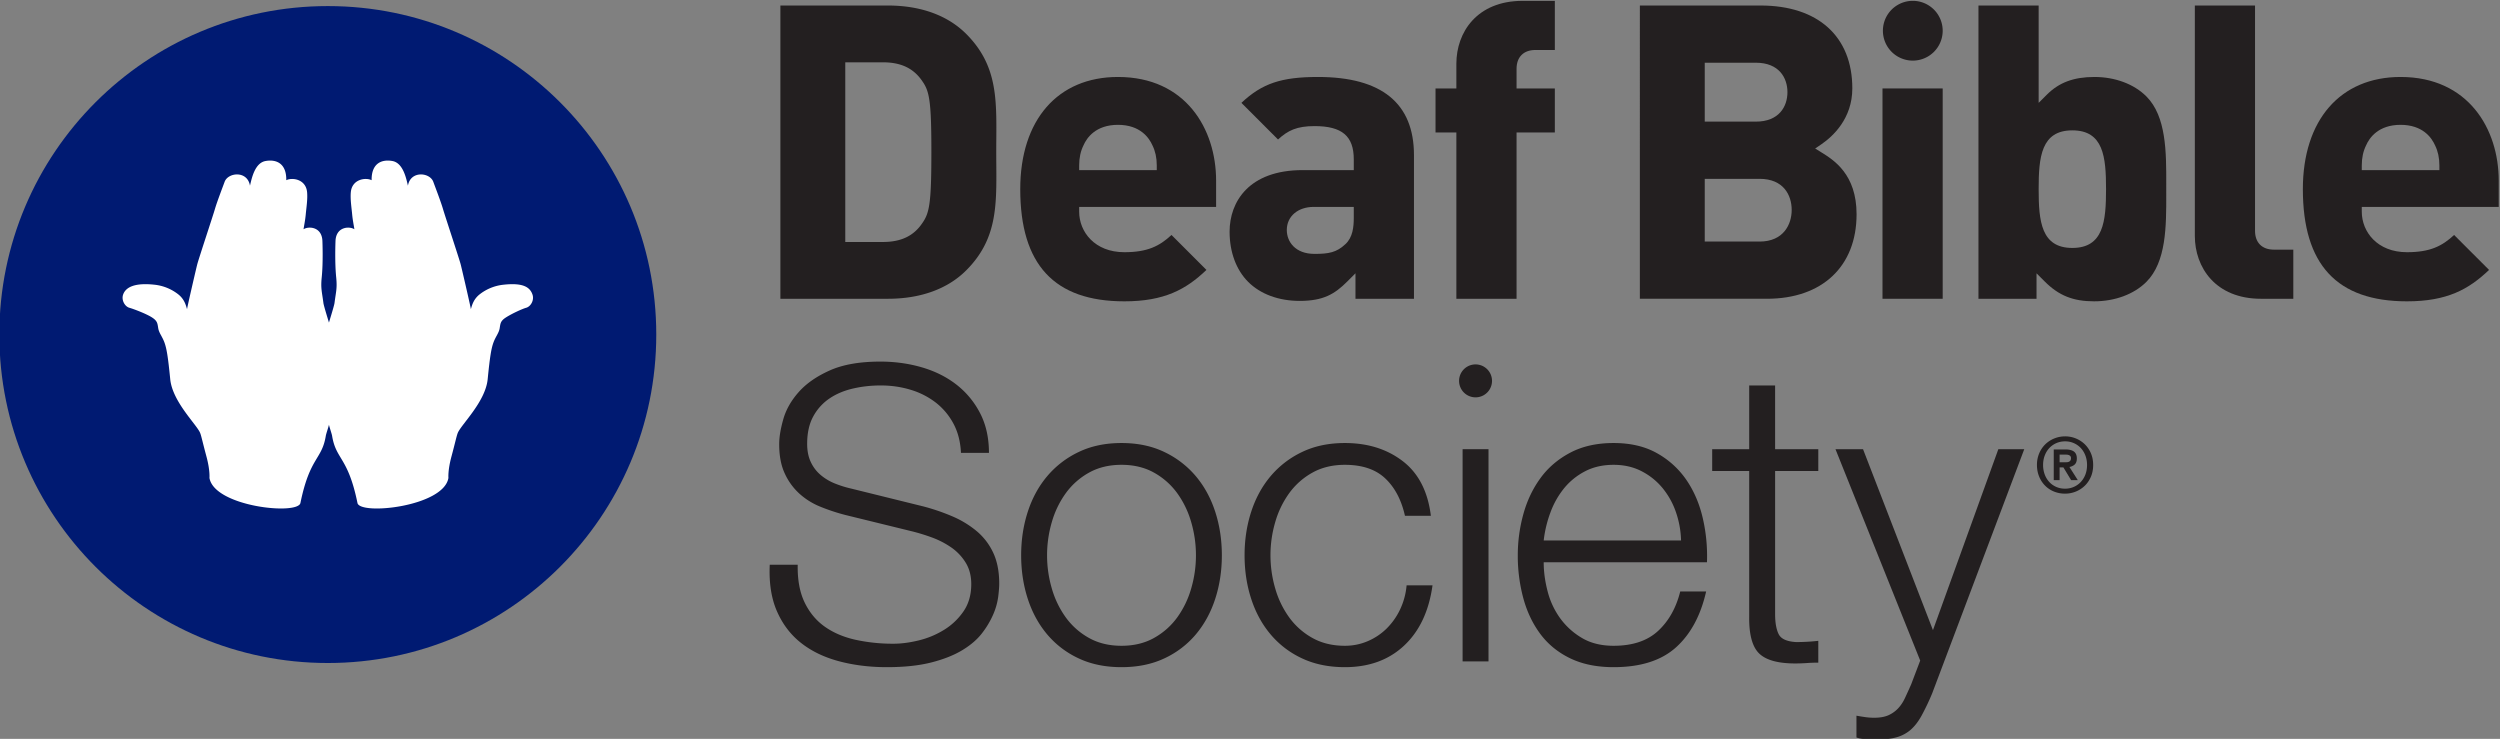
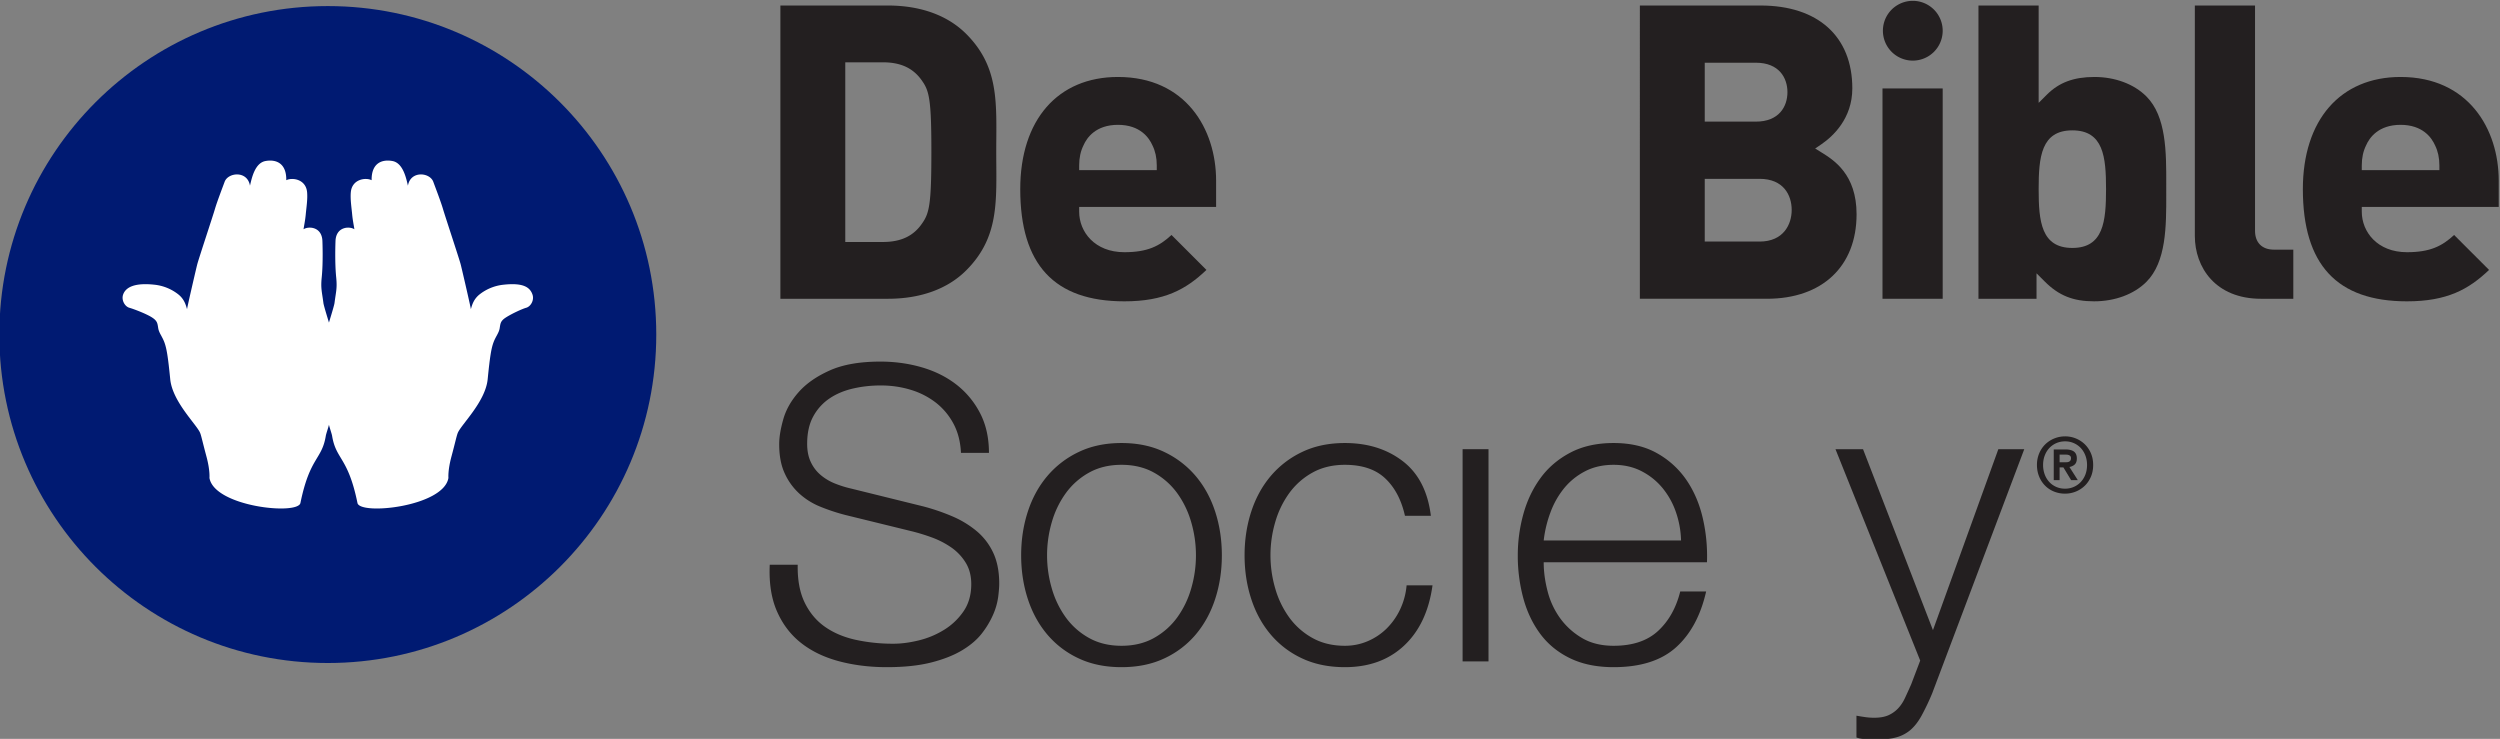
<svg xmlns="http://www.w3.org/2000/svg" viewBox="0 0 339.882 100.454">
  <rect x="0" y="0" width="339.882" height="100.454" fill="#808080" stroke="none" />
  <defs>
    <clipPath id="a">
      <path d="M0 612h792V0H0Z" />
    </clipPath>
  </defs>
  <g clip-path="url(#a)" transform="matrix(1.333 0 0 -1.333 -357.448 458.76)">
    <path d="M0 0c-18.502 0-33.5-14.998-33.5-33.5C-33.5-52.002-18.502-67 0-67c18.502 0 33.5 14.998 33.5 33.5C33.5-14.998 18.502 0 0 0" style="fill:#001a72;fill-opacity:1;fill-rule:nonzero;stroke:none" transform="translate(301.586 343.536)" />
    <path d="M0 0c-.882-1.323-2.169-1.943-4.043-1.943H-7.87v18.325h3.827c1.872 0 3.158-.618 4.046-1.947.715-1.023.909-2.042.909-7.215C.912 2.039.718 1.026 0 0m7.535 5.918a138.656 138.656 0 0 0 0 2.603c.031 4.263.056 7.63-3.074 10.76-1.893 1.893-4.654 2.893-7.984 2.893h-10.964V-7.735h10.964c3.33 0 6.091 1.001 7.984 2.894 3.13 3.13 3.105 6.496 3.074 10.759" style="fill:#231f20;fill-opacity:1;fill-rule:nonzero;stroke:none" transform="translate(362.232 321.419)" />
    <path d="M0 0h-7.915v.487c0 .767.149 1.453.442 2.04.332.766 1.247 2.091 3.516 2.091 2.257 0 3.174-1.311 3.521-2.103C-.147 1.932 0 1.25 0 .487Zm-3.957 9.5c-6.148 0-9.967-4.384-9.967-11.441 0-7.699 3.473-11.442 10.617-11.442 4.083 0 6.292 1.216 8.373 3.204L1.502-6.615C.272-7.757-.954-8.372-3.307-8.372c-3.025 0-4.608 2.079-4.608 4.131v.488H6.052v2.679C6.052 4.189 2.957 9.5-3.957 9.5" style="fill:#231f20;fill-opacity:1;fill-rule:nonzero;stroke:none" transform="translate(386.132 326.806)" />
-     <path d="M0 0c0-.949-.101-2.013-.852-2.701-.901-.851-1.7-.996-3.149-.996-1.955 0-2.83 1.225-2.83 2.439 0 1.385 1.128 2.353 2.743 2.353H0Zm-3.654 14.347c-3.715 0-5.69-.65-7.807-2.641l3.736-3.736c1.002.924 1.917 1.366 3.724 1.366C-1.197 9.336 0 8.321 0 5.942V4.848h-5.215c-5.494 0-7.451-3.244-7.451-6.279 0-2.08.673-3.898 1.896-5.121 1.251-1.251 3.116-1.94 5.251-1.94 2.42 0 3.575.697 4.86 1.983l.832.833v-2.599h5.966V6.376c0 5.289-3.295 7.971-9.793 7.971" style="fill:#231f20;fill-opacity:1;fill-rule:nonzero;stroke:none" transform="translate(406.225 321.959)" />
-     <path d="M0 0v-2.526h-2.126v-4.491H0v-16.96h6.139v16.96h3.904v4.491H6.139v2.005c0 1.202.717 1.919 1.919 1.919h1.985v5.011H6.757C2.089 6.409 0 3.19 0 0" style="fill:#231f20;fill-opacity:1;fill-rule:nonzero;stroke:none" transform="translate(416.688 337.66)" />
    <path d="M0 0h-5.605v6.396H0c2.406 0 3.263-1.641 3.263-3.176C3.263 1.735 2.409 0 0 0m-5.605 18.239H-.39c2.374 0 3.22-1.552 3.22-3.004s-.846-3.003-3.22-3.003h-5.215ZM6.293 9.095l-.636.395.619.422c1.184.807 3.17 2.623 3.17 5.714 0 5.29-3.499 8.448-9.359 8.448h-12.309V-5.835H.738c5.639 0 9.142 3.303 9.142 8.621 0 4.084-2.333 5.532-3.587 6.309" style="fill:#231f20;fill-opacity:1;fill-rule:nonzero;stroke:none" transform="translate(447.625 319.52)" />
    <path d="M466.288 335.135h-6.139v-21.451h6.139z" style="fill:#231f20;fill-opacity:1;fill-rule:nonzero;stroke:none" />
    <path d="M0 0c-3.178 0-3.437 2.716-3.437 5.996 0 3.281.259 5.996 3.437 5.996s3.437-2.715 3.437-5.996C3.437 2.716 3.178 0 0 0m9.577 5.473-.001.523.001.524c.006 3.232.013 6.894-2.027 8.934-1.26 1.261-3.189 1.983-5.294 1.983-2.111 0-3.61-.558-4.861-1.809l-.832-.832v9.928h-6.139V-5.185h5.922v2.598l.832-.832C-1.383-4.858.076-5.445 2.213-5.445c2.132 0 4.077.722 5.337 1.983 2.04 2.039 2.033 5.703 2.027 8.935" style="fill:#231f20;fill-opacity:1;fill-rule:nonzero;stroke:none" transform="translate(479.512 318.869)" />
    <path d="M0 0v22.979h-6.139v-23.5c0-3.19 2.089-6.409 6.756-6.409h3.287v5.011H1.919C.717-1.919 0-1.202 0 0" style="fill:#231f20;fill-opacity:1;fill-rule:nonzero;stroke:none" transform="translate(498.144 320.614)" />
    <path d="M0 0h-7.915v.487c0 .768.149 1.454.442 2.04.332.766 1.247 2.091 3.516 2.091 2.257 0 3.174-1.311 3.521-2.103C-.147 1.932 0 1.25 0 .487Zm-3.957 9.5c-6.148 0-9.967-4.384-9.967-11.441 0-7.699 3.473-11.442 10.617-11.442 4.083 0 6.292 1.216 8.373 3.204L1.502-6.615C.272-7.757-.954-8.372-3.307-8.372c-3.025 0-4.608 2.079-4.608 4.131v.488H6.052v2.679C6.052 4.189 2.957 9.5-3.957 9.5" style="fill:#231f20;fill-opacity:1;fill-rule:nonzero;stroke:none" transform="translate(516.946 326.806)" />
    <path d="M0 0a3.048 3.048 0 1 0-6.097 0A3.048 3.048 0 0 0 0 0" style="fill:#231f20;fill-opacity:1;fill-rule:nonzero;stroke:none" transform="translate(466.288 341.022)" />
    <path d="M0 0c-.457-.129-1.472-.608-2.056-.978-.585-.37-.574-.632-.655-1.118-.081-.487-.404-.828-.627-1.433-.224-.606-.365-1.422-.595-3.755-.23-2.333-2.745-4.663-3.062-5.511-.124-.33-.249-.953-.632-2.375-.383-1.421-.309-2.184-.309-2.184-.481-2.931-9.017-3.829-9.278-2.558-.965 4.72-2.188 4.388-2.588 6.854-.033.205-.289.934-.32 1.135-.031-.201-.288-.93-.32-1.135-.4-2.466-1.623-2.134-2.589-6.853-.26-1.271-8.796-.373-9.278 2.557 0 0 .075.763-.308 2.185-.383 1.422-.508 2.045-.632 2.375-.317.847-2.832 3.178-3.062 5.511-.229 2.332-.371 3.149-.595 3.754-.223.605-.545.946-.627 1.434-.081.486-.07.748-.654 1.118-.585.37-1.835.846-2.291.975-.457.129-.826.767-.643 1.328.26.792 1.23 1.244 3.215 1.023a4.727 4.727 0 0 0 2.432-.995c.584-.473.751-1.034.878-1.502.014.19.9 4.025 1.04 4.572.143.556 1.597 4.935 1.807 5.655.209.721.805 2.272.988 2.77.354.961 2.321 1.165 2.584-.399.175.737.486 2.314 1.581 2.515 1.094.2 2.151-.229 2.122-1.956.621.311 2.004.099 2.123-1.224.065-.721-.072-1.55-.138-2.271-.055-.601-.17-1.128-.225-1.51.485.332 1.908.292 1.927-1.263 0 0 .085-2.1-.071-3.626-.117-1.128.017-1.449.172-2.64.036-.28.488-1.721.564-1.99.076.269.528 1.71.565 1.99.154 1.191.288 1.512.172 2.64-.156 1.526-.071 3.626-.071 3.626.018 1.555 1.441 1.594 1.927 1.263-.055.382-.17.908-.226 1.509-.066.722-.202 1.551-.137 2.272.118 1.323 1.502 1.535 2.122 1.223-.028 1.728 1.029 2.157 2.123 1.957 1.095-.201 1.406-1.778 1.58-2.516.264 1.564 2.231 1.361 2.585.4.183-.498.779-2.05.988-2.77.21-.72 1.664-5.1 1.807-5.655.14-.548 1.026-4.383 1.04-4.572.126.468.293 1.028.877 1.502a4.738 4.738 0 0 0 2.432.994c1.985.221 2.721-.228 2.98-1.02C.826.767.457.129 0 0" style="fill:#fff;fill-opacity:1;fill-rule:nonzero;stroke:none" transform="translate(321.825 312.768)" />
    <path d="M0 0c.503-1.035 1.195-1.86 2.076-2.475s1.923-1.056 3.125-1.321a17.84 17.84 0 0 1 3.859-.398c.783 0 1.636.111 2.559.335.923.224 1.783.58 2.579 1.07a6.574 6.574 0 0 1 1.993 1.887c.531.769.797 1.699.797 2.79 0 .838-.189 1.566-.566 2.181a5.195 5.195 0 0 1-1.468 1.552 8.747 8.747 0 0 1-1.993 1.028c-.727.265-1.44.482-2.139.65L4.153 8.935c-.868.223-1.714.503-2.538.838a7.19 7.19 0 0 0-2.16 1.343 6.34 6.34 0 0 0-1.489 2.055c-.378.811-.567 1.804-.567 2.978 0 .727.14 1.579.42 2.559.279.978.803 1.901 1.573 2.768.768.867 1.824 1.601 3.167 2.202 1.342.602 3.062.902 5.159.902 1.482 0 2.894-.196 4.236-.587 1.343-.392 2.517-.979 3.524-1.762a8.754 8.754 0 0 0 2.412-2.915c.601-1.161.902-2.51.902-4.048h-2.853c-.056 1.147-.314 2.146-.776 2.999a6.713 6.713 0 0 1-1.803 2.14 7.925 7.925 0 0 1-2.559 1.3c-.965.294-1.978.44-3.041.44-.979 0-1.923-.104-2.831-.314-.909-.21-1.707-.546-2.391-1.007a5.194 5.194 0 0 1-1.657-1.824c-.42-.756-.629-1.693-.629-2.811 0-.699.118-1.307.356-1.824.238-.518.566-.959.986-1.322a5.202 5.202 0 0 1 1.447-.881 10.959 10.959 0 0 1 1.741-.545l7.299-1.804a21.165 21.165 0 0 0 2.999-1.027 9.956 9.956 0 0 0 2.474-1.51 6.39 6.39 0 0 0 1.678-2.203c.405-.867.608-1.915.608-3.145 0-.336-.035-.784-.105-1.342a6.75 6.75 0 0 0-.503-1.783A8.951 8.951 0 0 0 18.1-3.104c-.49-.644-1.161-1.223-2.014-1.741-.853-.517-1.909-.937-3.167-1.258-1.258-.321-2.768-.482-4.53-.482-1.762 0-3.397.203-4.908.608C1.972-5.572.685-4.95-.377-4.11c-1.064.838-1.881 1.915-2.454 3.229-.574 1.315-.818 2.894-.734 4.74h2.852C-.741 2.321-.503 1.034 0 0" style="fill:#231f20;fill-opacity:1;fill-rule:nonzero;stroke:none" transform="translate(350.224 282.697)" />
    <path d="M0 0a7.299 7.299 0 0 1-2.37-2.097 9.513 9.513 0 0 1-1.426-2.957 12.007 12.007 0 0 1-.482-3.377c0-1.147.16-2.272.482-3.376a9.507 9.507 0 0 1 1.426-2.958A7.276 7.276 0 0 1 0-16.862c.95-.531 2.055-.797 3.314-.797 1.258 0 2.363.266 3.314.797.95.531 1.74 1.23 2.37 2.097a9.505 9.505 0 0 1 1.425 2.958c.322 1.104.483 2.229.483 3.376 0 1.147-.161 2.272-.483 3.377a9.51 9.51 0 0 1-1.425 2.957A7.309 7.309 0 0 1 6.628 0c-.951.531-2.056.797-3.314.797C2.055.797.95.531 0 0m7.697 2.097a9.558 9.558 0 0 0 3.209-2.474c.866-1.035 1.524-2.245 1.971-3.629.447-1.384.671-2.859.671-4.425 0-1.566-.224-3.041-.671-4.425-.447-1.384-1.105-2.594-1.971-3.628a9.318 9.318 0 0 0-3.209-2.454c-1.273-.601-2.734-.902-4.383-.902-1.651 0-3.112.301-4.383.902a9.3 9.3 0 0 0-3.209 2.454c-.868 1.034-1.525 2.244-1.972 3.628-.447 1.384-.671 2.859-.671 4.425 0 1.566.224 3.041.671 4.425.447 1.384 1.104 2.594 1.972 3.629a9.538 9.538 0 0 0 3.209 2.474c1.271.615 2.732.923 4.383.923 1.649 0 3.11-.308 4.383-.923" style="fill:#231f20;fill-opacity:1;fill-rule:nonzero;stroke:none" transform="translate(379.222 295.952)" />
    <path d="M0 0c-.979.923-2.349 1.384-4.111 1.384-1.258 0-2.363-.266-3.313-.797a7.277 7.277 0 0 1-2.37-2.097 9.513 9.513 0 0 1-1.426-2.957 12.008 12.008 0 0 1-.483-3.377c0-1.147.161-2.272.483-3.376a9.491 9.491 0 0 1 1.426-2.957 7.269 7.269 0 0 1 2.37-2.098c.95-.531 2.055-.797 3.313-.797.811 0 1.58.154 2.307.462.727.307 1.37.734 1.93 1.279a6.858 6.858 0 0 1 1.384 1.95 7.22 7.22 0 0 1 .671 2.475h2.643c-.364-2.629-1.329-4.677-2.894-6.145-1.567-1.468-3.58-2.202-6.041-2.202-1.65 0-3.111.301-4.383.902a9.3 9.3 0 0 0-3.209 2.454c-.867 1.034-1.524 2.244-1.971 3.628-.448 1.384-.671 2.859-.671 4.425 0 1.566.223 3.041.671 4.426.447 1.384 1.104 2.593 1.971 3.628a9.553 9.553 0 0 0 3.209 2.475c1.272.614 2.733.922 4.383.922 2.321 0 4.286-.615 5.894-1.845C3.391.531 4.348-1.328 4.656-3.817H2.013C1.65-2.195.979-.923 0 0" style="fill:#231f20;fill-opacity:1;fill-rule:nonzero;stroke:none" transform="translate(409.432 295.365)" />
    <path d="M419.966 276.699h-2.643v21.644h2.643z" style="fill:#231f20;fill-opacity:1;fill-rule:nonzero;stroke:none" />
    <path d="M0 0a7.945 7.945 0 0 1-1.363 2.454 6.759 6.759 0 0 1-2.14 1.719c-.839.434-1.789.651-2.852.651-1.09 0-2.055-.217-2.894-.651a6.759 6.759 0 0 1-2.14-1.719 8.582 8.582 0 0 1-1.404-2.475 12.028 12.028 0 0 1-.692-2.873H.524A9.569 9.569 0 0 1 0 0m-13.087-8.074a8.109 8.109 0 0 1 1.279-2.748 7.313 7.313 0 0 1 2.223-2.013c.895-.532 1.972-.797 3.23-.797 1.93 0 3.44.503 4.53 1.51C-.734-11.115.021-9.773.44-8.095h2.643C2.523-10.557 1.496-12.458 0-13.8c-1.497-1.342-3.614-2.013-6.355-2.013-1.706 0-3.181.3-4.425.901-1.245.601-2.259 1.427-3.041 2.475-.784 1.048-1.363 2.265-1.741 3.649a16.621 16.621 0 0 0-.566 4.384c0 1.426.189 2.824.566 4.194.378 1.37.957 2.594 1.741 3.67.782 1.077 1.796 1.944 3.041 2.601 1.244.657 2.719.986 4.425.986 1.734 0 3.216-.35 4.446-1.049A8.85 8.85 0 0 0 1.09 3.251C1.859 2.118 2.412.818 2.747-.65c.336-1.468.475-2.958.42-4.467h-16.652c0-.951.132-1.937.398-2.957" style="fill:#231f20;fill-opacity:1;fill-rule:nonzero;stroke:none" transform="translate(439.08 291.925)" />
-     <path d="M0 0v-2.223h-4.404V-16.82c0-.867.119-1.545.357-2.034.237-.49.831-.763 1.782-.818.755 0 1.51.042 2.265.126v-2.224c-.392 0-.783-.013-1.174-.042a17.08 17.08 0 0 0-1.175-.041c-1.761 0-2.992.341-3.691 1.027-.699.685-1.035 1.951-1.007 3.796v14.807h-3.775V0h3.775v6.502h2.643V0Z" style="fill:#231f20;fill-opacity:1;fill-rule:nonzero;stroke:none" transform="translate(453.601 298.343)" />
    <path d="m0 0 7.131-18.456L13.8 0h2.643L7.047-24.915a24.218 24.218 0 0 0-1.09-2.286c-.336-.602-.707-1.077-1.112-1.427a3.697 3.697 0 0 0-1.427-.755c-.545-.153-1.237-.23-2.076-.23l-1.237.063a2.545 2.545 0 0 0-.776.146v2.223c.307-.055.608-.104.902-.146.293-.042.594-.063.902-.063.587 0 1.069.084 1.447.251.377.168.706.399.985.692.28.294.518.65.713 1.07.196.42.406.881.629 1.384l.924 2.433L-2.81 0Z" style="fill:#231f20;fill-opacity:1;fill-rule:nonzero;stroke:none" transform="translate(458.164 298.343)" />
-     <path d="M0 0a1.68 1.68 0 1 0-3.36 0A1.68 1.68 0 0 0 0 0" style="fill:#231f20;fill-opacity:1;fill-rule:nonzero;stroke:none" transform="translate(420.324 305.31)" />
    <path d="M0 0a2.322 2.322 0 0 0-.476-.761 2.16 2.16 0 0 0-1.586-.672 2.2 2.2 0 0 0-.937.192c-.276.127-.512.3-.707.519a2.291 2.291 0 0 0-.448.765 2.743 2.743 0 0 0-.157.937c0 .354.057.68.172.976.115.297.273.552.476.766.203.213.442.378.714.495.274.117.569.176.887.176a2.177 2.177 0 0 0 1.586-.671c.202-.214.361-.469.476-.766.114-.296.172-.622.172-.976C.172.621.114.294 0 0m.566 2.175a2.821 2.821 0 0 1-.625.922 2.877 2.877 0 0 1-2.003.804c-.386 0-.753-.071-1.101-.211a2.85 2.85 0 0 1-.918-.593 2.821 2.821 0 0 1-.625-.922A3.02 3.02 0 0 1-4.936.98c0-.417.071-.803.215-1.159a2.81 2.81 0 0 1 .594-.926c.251-.26.554-.465.906-.613a2.935 2.935 0 0 1 1.159-.222 2.876 2.876 0 0 1 2.003.804c.263.255.471.562.625.921.153.36.23.758.23 1.195 0 .437-.077.836-.23 1.195" style="fill:#231f20;fill-opacity:1;fill-rule:nonzero;stroke:none" transform="translate(480.839 295.75)" />
    <path d="M0 0a.445.445 0 0 0-.051-.233.36.36 0 0 0-.134-.126.521.521 0 0 0-.204-.056 2.76 2.76 0 0 0-.263-.011h-.508V.36h.551c.071 0 .143-.004.222-.011A.614.614 0 0 0-.19.298.36.36 0 0 0-.052.189.306.306 0 0 0 0 0m-.159-.903c.2.034.372.11.512.228.163.136.245.351.245.638C.598.286.497.524.299.67.105.812-.183.884-.558.884h-1.199v-3.131h.597V-.95h.39L0-2.223l.015-.024h.682z" style="fill:#231f20;fill-opacity:1;fill-rule:nonzero;stroke:none" transform="translate(479.372 297.433)" />
  </g>
</svg>